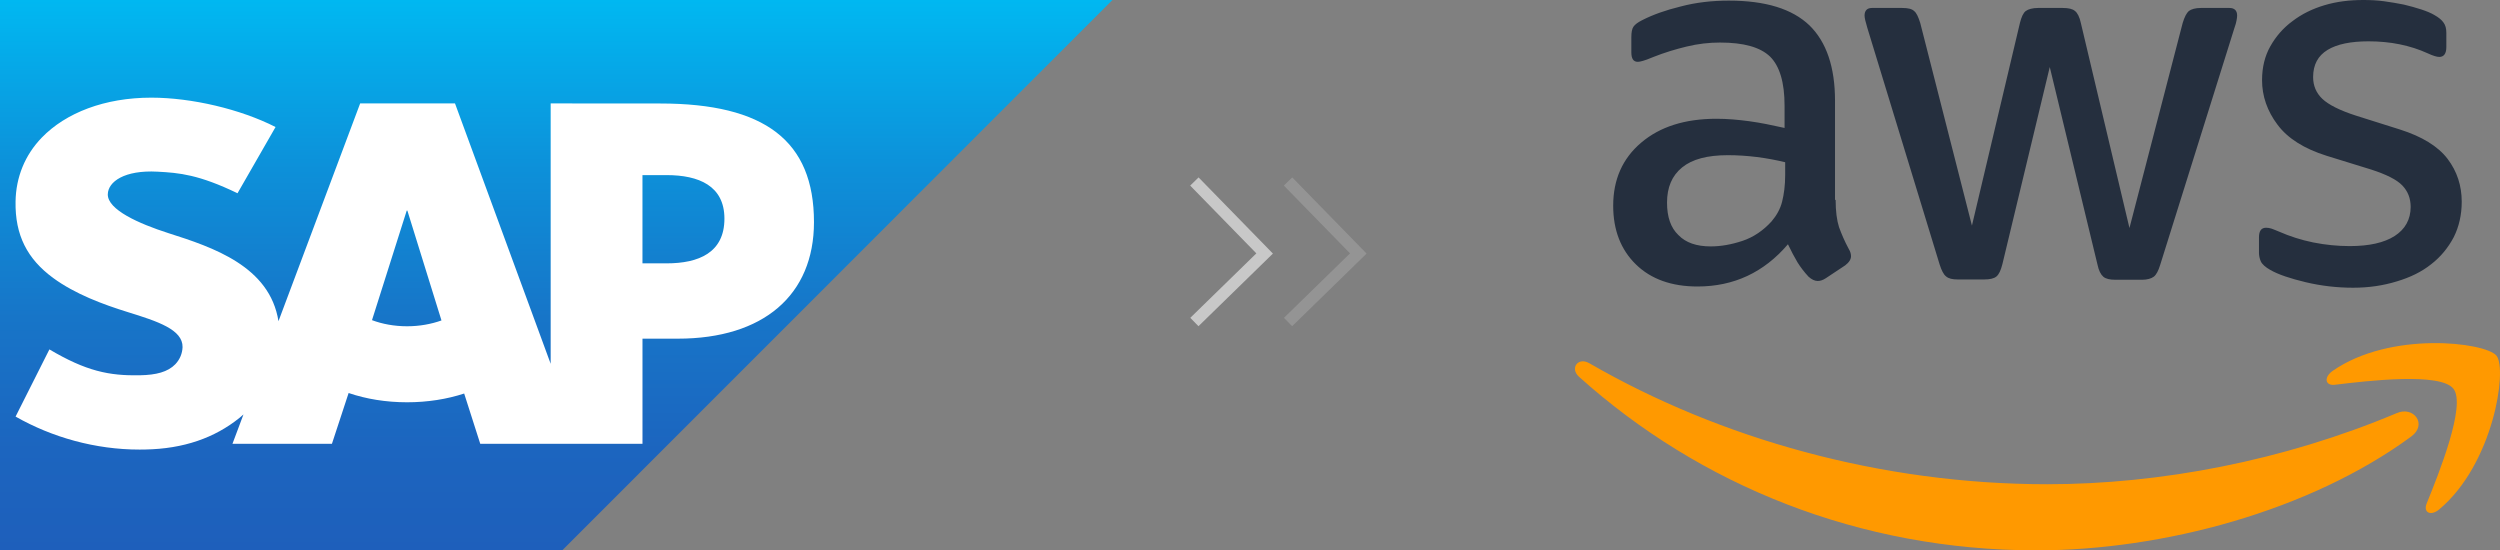
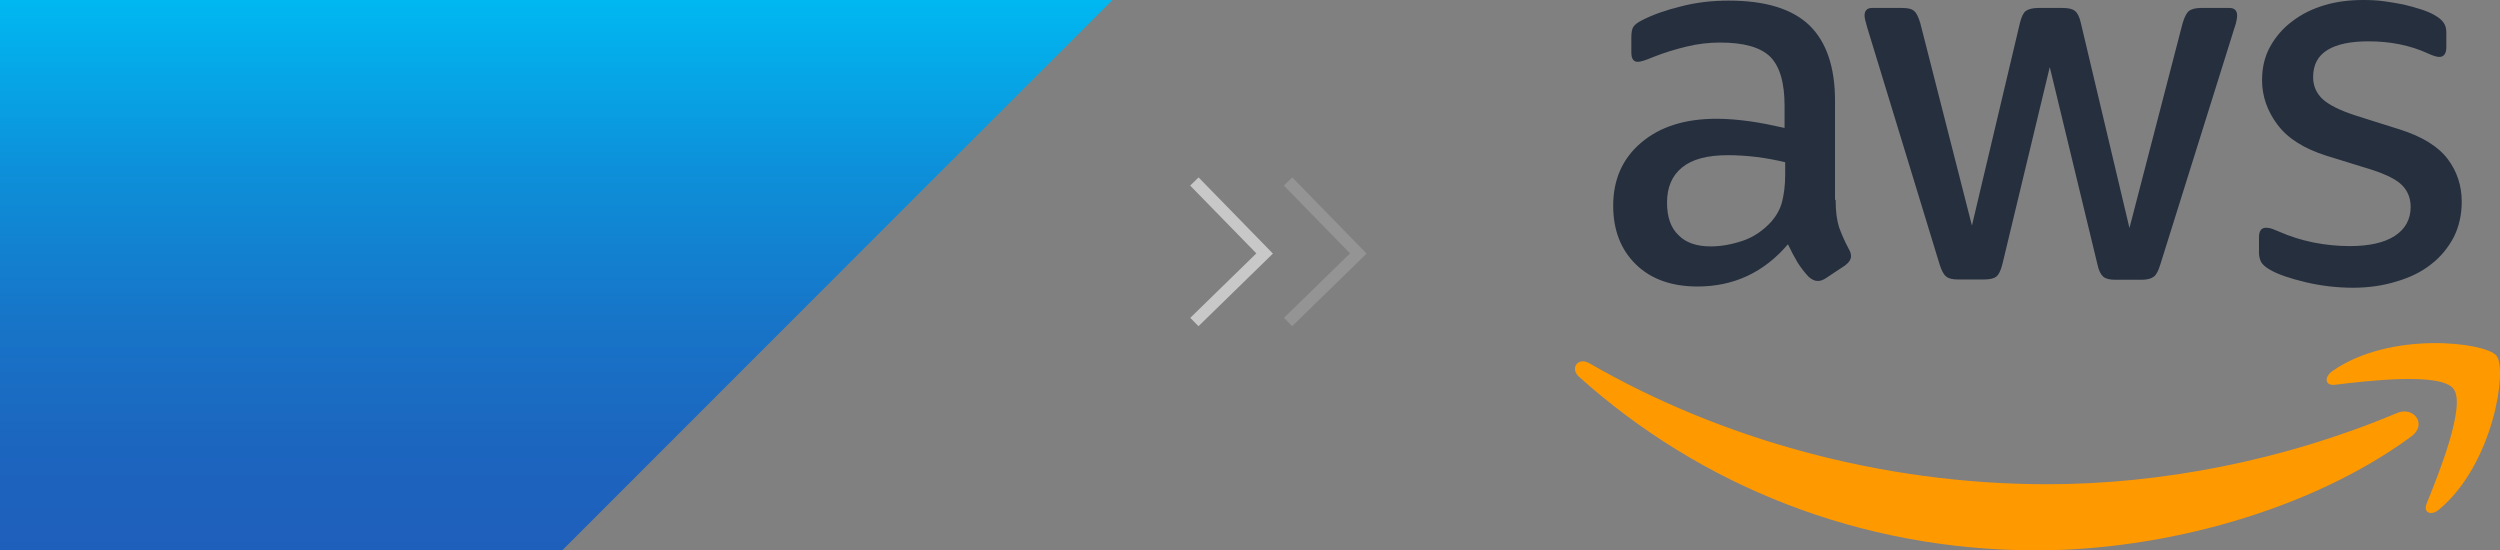
<svg xmlns="http://www.w3.org/2000/svg" width="427" height="94" viewBox="0 0 427 94" fill="none">
  <rect x="0" y="0" width="427" height="94" fill="#808080" stroke="none" />
  <path d="M313.526 34.139C313.526 36.074 313.736 37.642 314.104 38.792C314.524 39.942 315.05 41.197 315.785 42.556C316.048 42.974 316.153 43.393 316.153 43.759C316.153 44.282 315.838 44.804 315.155 45.327L311.844 47.523C311.371 47.837 310.898 47.993 310.478 47.993C309.952 47.993 309.427 47.732 308.901 47.261C308.166 46.477 307.535 45.641 307.01 44.804C306.484 43.916 305.959 42.922 305.381 41.72C301.282 46.529 296.132 48.934 289.931 48.934C285.517 48.934 281.996 47.68 279.421 45.17C276.847 42.661 275.533 39.315 275.533 35.132C275.533 30.689 277.109 27.081 280.315 24.363C283.52 21.644 287.777 20.285 293.189 20.285C294.976 20.285 296.815 20.442 298.76 20.703C300.704 20.964 302.701 21.383 304.803 21.853V18.037C304.803 14.063 303.962 11.293 302.333 9.672C300.651 8.051 297.814 7.267 293.767 7.267C291.928 7.267 290.036 7.476 288.092 7.947C286.148 8.417 284.256 8.992 282.417 9.724C281.576 10.09 280.945 10.299 280.578 10.404C280.21 10.508 279.947 10.561 279.737 10.561C279.001 10.561 278.633 10.038 278.633 8.94V6.378C278.633 5.542 278.738 4.914 279.001 4.548C279.264 4.182 279.737 3.816 280.472 3.451C282.312 2.509 284.519 1.725 287.094 1.098C289.669 0.418 292.401 0.105 295.291 0.105C301.545 0.105 306.116 1.516 309.059 4.339C311.949 7.162 313.421 11.449 313.421 17.2V34.139H313.526ZM292.191 42.086C293.925 42.086 295.712 41.772 297.603 41.145C299.495 40.517 301.177 39.367 302.596 37.799C303.436 36.805 304.067 35.708 304.382 34.453C304.698 33.198 304.908 31.682 304.908 29.904V27.709C303.384 27.343 301.755 27.029 300.073 26.82C298.392 26.611 296.763 26.506 295.134 26.506C291.613 26.506 289.038 27.186 287.304 28.597C285.57 30.009 284.729 31.996 284.729 34.61C284.729 37.067 285.36 38.897 286.673 40.151C287.934 41.458 289.774 42.086 292.191 42.086ZM334.388 47.732C333.442 47.732 332.812 47.575 332.391 47.209C331.971 46.895 331.603 46.164 331.288 45.17L318.939 4.758C318.624 3.712 318.466 3.032 318.466 2.666C318.466 1.83 318.886 1.359 319.727 1.359H324.877C325.875 1.359 326.559 1.516 326.926 1.882C327.347 2.196 327.662 2.928 327.977 3.921L336.806 38.531L345.003 3.921C345.266 2.875 345.581 2.196 346.002 1.882C346.422 1.568 347.158 1.359 348.104 1.359H352.308C353.306 1.359 353.989 1.516 354.41 1.882C354.83 2.196 355.198 2.928 355.408 3.921L363.711 38.949L372.802 3.921C373.118 2.875 373.485 2.196 373.853 1.882C374.273 1.568 374.957 1.359 375.902 1.359H380.789C381.63 1.359 382.103 1.778 382.103 2.666C382.103 2.928 382.05 3.189 381.998 3.503C381.945 3.816 381.84 4.235 381.63 4.81L368.966 45.222C368.65 46.268 368.282 46.948 367.862 47.261C367.441 47.575 366.758 47.784 365.865 47.784H361.345C360.347 47.784 359.664 47.627 359.244 47.261C358.823 46.895 358.455 46.216 358.245 45.17L350.1 11.449L342.008 45.118C341.745 46.164 341.43 46.843 341.01 47.209C340.589 47.575 339.853 47.732 338.908 47.732H334.388ZM401.914 49.144C399.181 49.144 396.449 48.83 393.821 48.203C391.194 47.575 389.145 46.895 387.778 46.111C386.937 45.641 386.359 45.118 386.149 44.647C385.939 44.177 385.833 43.654 385.833 43.184V40.517C385.833 39.419 386.254 38.897 387.042 38.897C387.358 38.897 387.673 38.949 387.988 39.053C388.304 39.158 388.777 39.367 389.302 39.576C391.088 40.361 393.033 40.988 395.083 41.406C397.184 41.824 399.233 42.033 401.335 42.033C404.646 42.033 407.221 41.458 409.008 40.308C410.794 39.158 411.741 37.485 411.741 35.342C411.741 33.878 411.268 32.675 410.322 31.682C409.376 30.689 407.589 29.8 405.014 28.963L397.394 26.611C393.558 25.408 390.721 23.631 388.986 21.278C387.252 18.978 386.359 16.416 386.359 13.697C386.359 11.502 386.832 9.567 387.778 7.894C388.724 6.221 389.985 4.758 391.561 3.607C393.138 2.405 394.924 1.516 397.026 0.889C399.128 0.261 401.335 0 403.647 0C404.804 0 406.012 0.052 407.168 0.209C408.377 0.366 409.48 0.575 410.584 0.784C411.635 1.046 412.633 1.307 413.579 1.621C414.525 1.934 415.26 2.248 415.786 2.562C416.521 2.98 417.047 3.398 417.362 3.869C417.678 4.287 417.835 4.862 417.835 5.594V8.051C417.835 9.149 417.415 9.724 416.627 9.724C416.206 9.724 415.523 9.515 414.63 9.097C411.634 7.737 408.271 7.058 404.54 7.058C401.545 7.058 399.18 7.528 397.551 8.522C395.922 9.515 395.081 11.031 395.081 13.175C395.081 14.639 395.607 15.893 396.658 16.887C397.709 17.88 399.653 18.873 402.438 19.762L409.9 22.115C413.683 23.317 416.416 24.99 418.045 27.134C419.674 29.277 420.463 31.734 420.463 34.453C420.463 36.701 419.99 38.74 419.096 40.517C418.15 42.295 416.889 43.863 415.26 45.118C413.631 46.425 411.686 47.366 409.427 48.046C407.063 48.778 404.593 49.144 401.914 49.144Z" fill="#252F3E" />
  <path d="M411.845 74.552C394.557 87.256 369.439 94 347.84 94C317.572 94 290.299 82.864 269.7 64.357C268.071 62.893 269.542 60.906 271.487 62.057C293.767 74.918 321.251 82.708 349.68 82.708C368.86 82.708 389.933 78.734 409.323 70.579C412.213 69.272 414.683 72.461 411.845 74.552ZM419.044 66.396C416.837 63.574 404.436 65.037 398.813 65.716C397.131 65.926 396.869 64.462 398.393 63.364C408.272 56.463 424.51 58.45 426.401 60.75C428.294 63.102 425.876 79.257 416.627 86.995C415.208 88.197 413.842 87.57 414.472 86.001C416.575 80.826 421.251 69.167 419.044 66.396Z" fill="#FF9900" />
  <path fill-rule="evenodd" clip-rule="evenodd" d="M0 94H96.024L190 0H0V94Z" fill="url(#paint0_linear_24_63)" />
-   <path fill-rule="evenodd" clip-rule="evenodd" d="M112.757 17.677L94.055 17.664V62.138L77.715 17.664H61.515L47.563 54.859C46.078 45.48 36.38 42.242 28.745 39.814C23.71 38.196 18.359 35.815 18.412 33.184C18.454 31.025 21.277 29.02 26.88 29.321C30.643 29.518 33.962 29.822 40.568 33.007L47.065 21.694C41.035 18.624 32.706 16.687 25.88 16.679H25.84C17.876 16.679 11.244 19.26 7.13 23.509C4.264 26.478 2.721 30.25 2.657 34.422C2.554 40.159 4.658 44.232 9.08 47.478C12.815 50.217 17.591 51.993 21.797 53.297C26.991 54.904 31.226 56.303 31.181 59.288C31.139 60.372 30.727 61.386 29.949 62.207C28.656 63.542 26.666 64.043 23.919 64.096C18.623 64.207 14.693 63.378 8.437 59.678L2.66 71.153C8.901 74.705 16.293 76.788 23.832 76.788L24.8 76.777C31.366 76.658 36.662 74.787 40.895 71.38C41.14 71.188 41.357 70.99 41.584 70.789L39.705 75.798H56.694L59.544 67.126C62.529 68.147 65.925 68.709 69.535 68.709C73.044 68.709 76.351 68.174 79.28 67.213L82.027 75.801H109.736V57.844H115.776C130.388 57.844 139.027 50.404 139.027 37.937C139.025 24.05 130.628 17.677 112.757 17.677ZM69.532 55.727C67.35 55.727 65.302 55.345 63.537 54.682L69.466 35.976H69.58L75.404 54.733C73.651 55.358 71.656 55.727 69.532 55.727ZM113.855 44.981H109.733V29.909H113.855C119.349 29.909 123.732 31.733 123.732 37.343C123.732 43.155 119.349 44.981 113.855 44.981Z" fill="white" />
  <path d="M220 31L232 43.293L220 55" stroke="#949494" stroke-width="2" />
  <path d="M204 31L216 43.293L204 55" stroke="#C8C8C8" stroke-width="2" />
  <defs>
    <linearGradient id="paint0_linear_24_63" x1="95.001" y1="0.001" x2="95.001" y2="94.001" gradientUnits="userSpaceOnUse">
      <stop stop-color="#00B8F1" />
      <stop offset="0.016" stop-color="#01B6F0" />
      <stop offset="0.308" stop-color="#0D90D9" />
      <stop offset="0.578" stop-color="#1775C8" />
      <stop offset="0.817" stop-color="#1C65BF" />
      <stop offset="1" stop-color="#1E5FBB" />
    </linearGradient>
  </defs>
</svg>